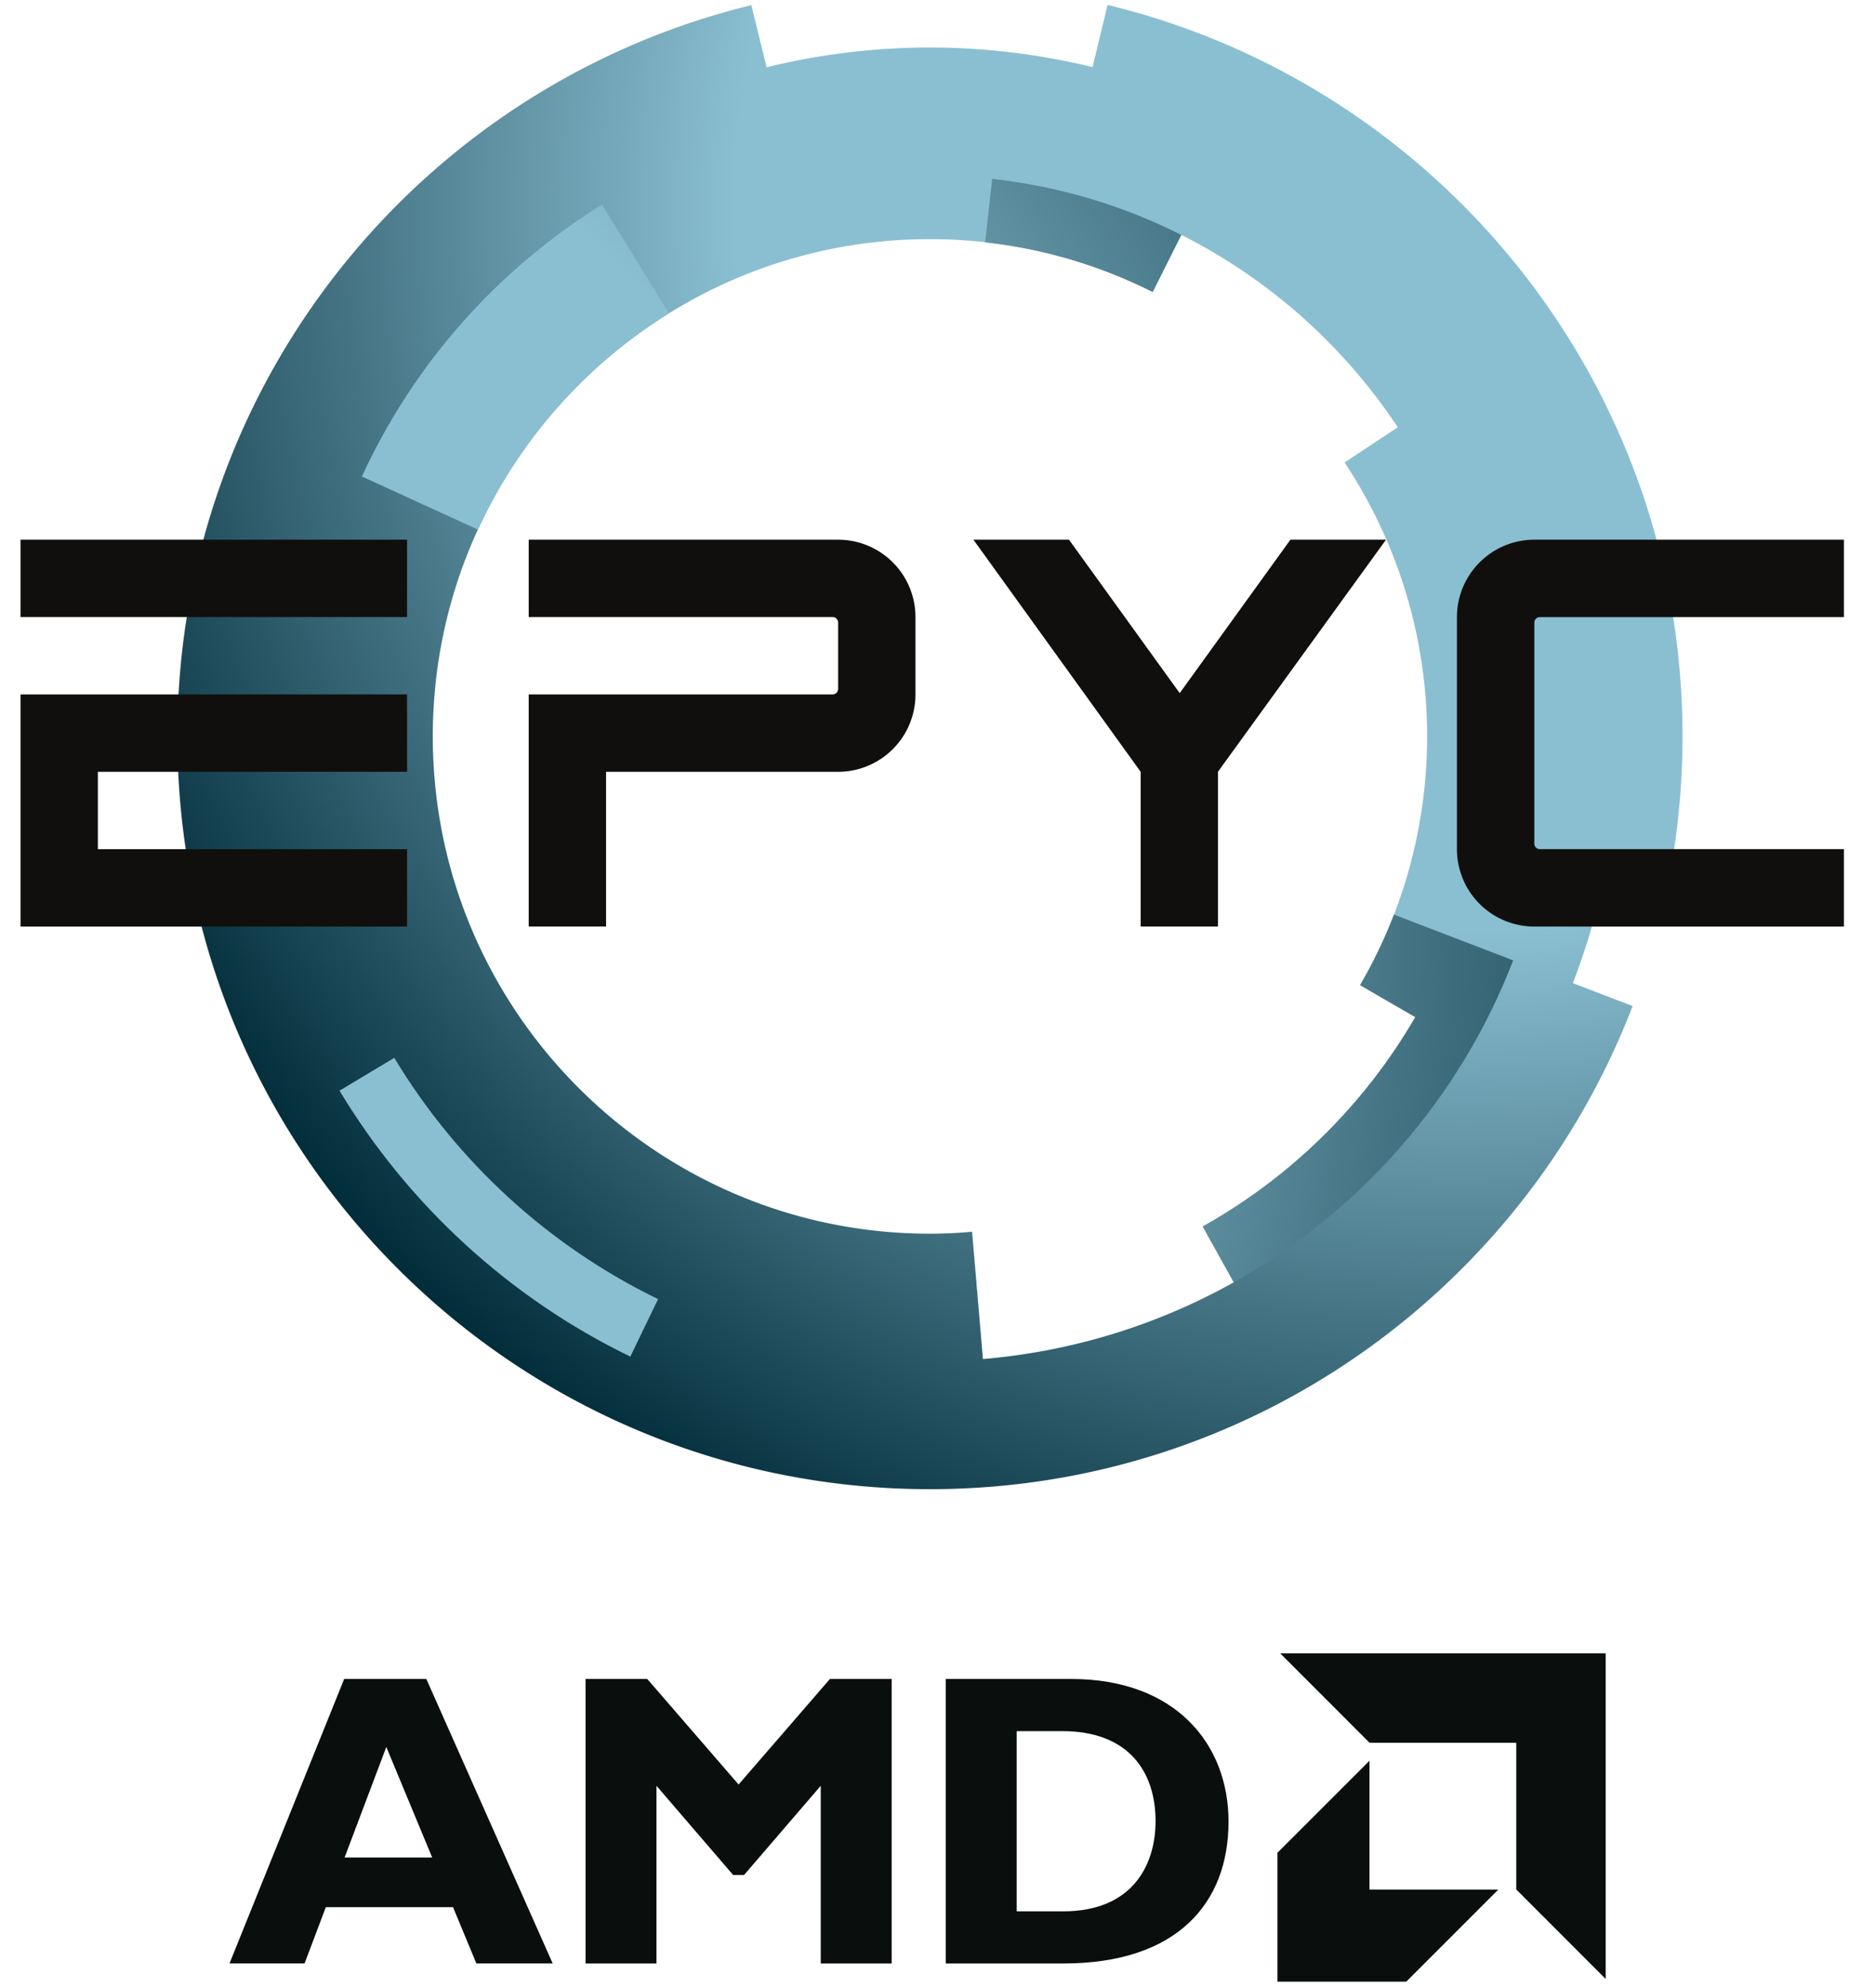
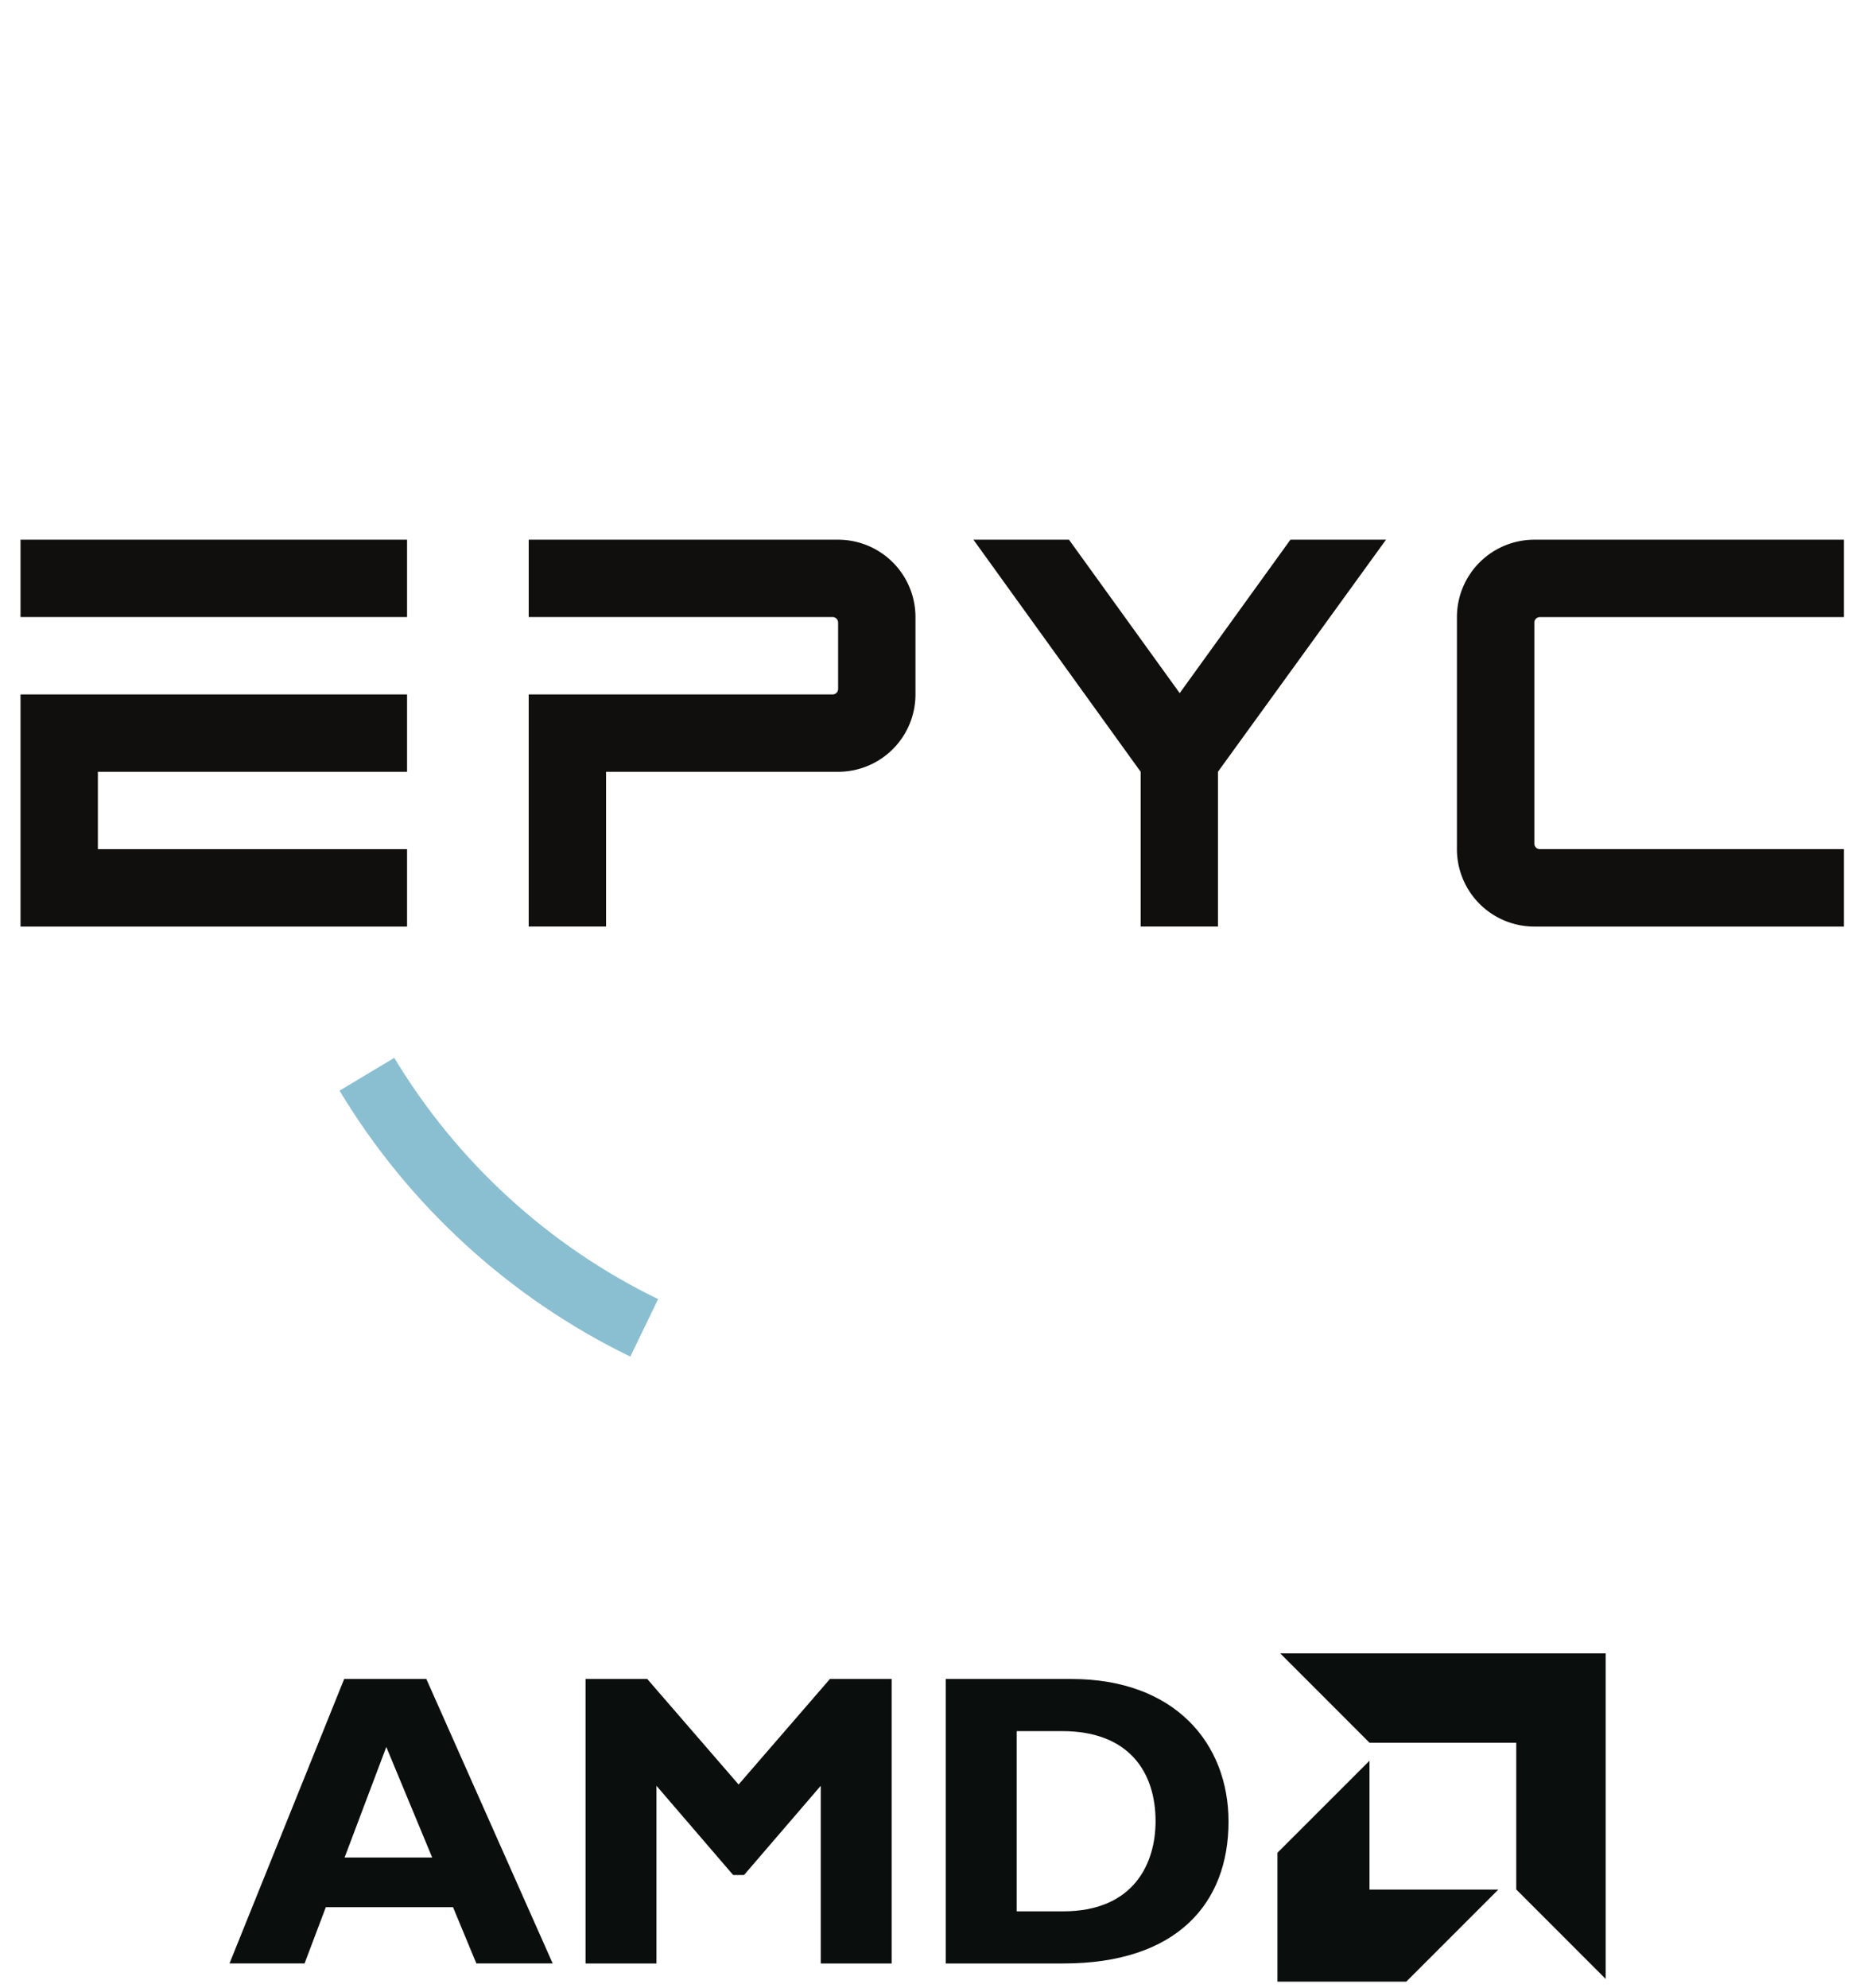
<svg xmlns="http://www.w3.org/2000/svg" xmlns:xlink="http://www.w3.org/1999/xlink" height="106" width="100" viewBox="0 0 215 233">
  <defs>
    <radialGradient gradientUnits="userSpaceOnUse" gradientTransform="scale(-1322.696 1322.696) rotate(-44.94 .948 1.75)" r="1" cy="0" cx="0" id="b">
      <stop offset="0" stop-color="#8abfd1" />
      <stop offset=".481" stop-color="#8abfd1" />
      <stop offset=".992" stop-color="#022d3b" />
      <stop offset="1" stop-color="#022d3b" />
    </radialGradient>
    <radialGradient gradientUnits="userSpaceOnUse" gradientTransform="matrix(1606.15 338.858 338.858 -1606.15 .09 926.016)" r="1" cy="0" cx="0" id="a">
      <stop offset="0" stop-color="#8abfd1" />
      <stop offset=".481" stop-color="#8abfd1" />
      <stop offset=".992" stop-color="#022d3b" />
      <stop offset="1" stop-color="#022d3b" />
    </radialGradient>
    <radialGradient r="1" cy="0" cx="0" gradientTransform="matrix(1606.15 338.858 338.858 -1606.15 .09 926.016)" gradientUnits="userSpaceOnUse" id="c" xlink:href="#a" />
    <radialGradient r="1" cy="0" cx="0" gradientTransform="matrix(1606.15 338.858 338.858 -1606.15 .09 926.016)" gradientUnits="userSpaceOnUse" id="d" xlink:href="#a" />
    <radialGradient r="1" cy="0" cx="0" gradientTransform="matrix(1606.15 338.858 338.858 -1606.15 .09 926.016)" gradientUnits="userSpaceOnUse" id="e" xlink:href="#a" />
    <radialGradient r="1" cy="0" cx="0" gradientTransform="matrix(1606.15 338.858 338.858 -1606.15 .09 926.016)" gradientUnits="userSpaceOnUse" id="f" xlink:href="#a" />
  </defs>
  <path d="M42.882 204.75l-4.89 12.955H48.26zm19.506 25.373h-8.947l-2.738-6.598H35.792l-2.493 6.598h-8.8l13.445-33.342h9.63l14.814 33.342M94.89 196.78h7.235v33.346h-8.312V209.3l-8.994 10.46h-1.273l-8.993-10.46v20.827h-8.314v-33.345h7.236l10.708 12.369 10.707-12.37m21.894 27.235h5.428c8.358 0 10.853-5.674 10.853-10.564 0-5.72-3.084-10.56-10.955-10.56h-5.326zm6.403-27.234c12.175 0 18.431 7.576 18.431 16.72 0 9.583-6.06 16.624-19.36 16.624h-13.786v-33.344h14.715m52.163 7.479h-17.194l-10.479-10.484h38.153v38.158l-10.48-10.483V204.26m-17.206 17.206v-15.102l-10.79 10.785v15.108h15.102l10.79-10.79h-15.102" fill="#0a0e0c" />
-   <path fill="url(#b)" d="M1180.8 878.105l48.7-28.164c-44.72-77.039-109.58-140.953-187.4-184.472l27.37-49.149c-66.49-37.179-141.423-60.91-221.161-67.64l-9.539 112.129c-12.266-1.028-24.633-1.688-37.153-1.688-241.637 0-438.219 196.582-438.219 438.219 0 241.64 196.582 438.22 438.219 438.22 70.559 0 137.231-16.87 196.34-46.63 0 .03 0 .05.012.07l25.211 50.3c77.54-39.03 143.26-97.82 190.79-169.56l-46.88-30.98c45.91-69.28 72.74-152.26 72.74-241.42 0-79.84-21.57-154.699-59.03-219.235zm187.47 1.829c12.03 31.238 21.65 63.66 28.4 97.121l55.22-11.157v-.003a665.846 665.846 0 0113.08 131.445c0 312.39-216 574.19-506.747 644.59l-13.301-54.76c-45.988 11.17-93.938 17.24-143.305 17.24-49.625 0-97.828-6.12-144.023-17.4l-13.371 54.74c-290.356-70.68-505.965-332.3-505.965-644.41 0-366.36 296.996-663.352 663.359-663.352 282.593 0 523.763 176.782 619.343 425.731l-52.69 20.215" transform="matrix(.133 0 0 -.133 0 232.257)" />
-   <path fill="url(#c)" d="M850.242 1532.75c52.668-5.85 102.461-20.97 147.727-43.75l25.211 50.3c-51.071 25.71-107.254 42.77-166.688 49.37l-6.25-55.92" transform="matrix(.133 0 0 -.133 0 232.257)" />
  <path fill="url(#d)" d="M329.438 814.113l-48.25-28.945c60.714-100.84 149.871-182.699 256.32-234.348l24.484 50.668c-96.578 46.864-177.465 121.133-232.554 212.625" transform="matrix(.133 0 0 -.133 0 232.257)" />
-   <path fill="url(#e)" d="M300.91 1326.4l102.336-46.82c36.227 78.87 95.125 145.22 168.391 190.58l-59.078 95.77c-92.082-57.02-166.114-140.4-211.649-239.53" transform="matrix(.133 0 0 -.133 0 232.257)" />
-   <path fill="url(#f)" d="M1210.62 940.316c-8.33-21.613-18.39-42.355-29.9-62.171l48.69-28.153c-44.69-77.043-109.49-141.004-187.31-184.523l27.37-49.149c111.84 62.532 199.69 162.879 246.22 283.66l-105.07 40.336" transform="matrix(.133 0 0 -.133 0 232.257)" />
  <path d="M0 63.255v9.067h45.315v-9.067H0M0 81.39v27.206h45.315v-9.069H9.068v-9.069h36.247V81.39H0m135.894-.152l-12.978-17.983h-11.204l19.605 27.2v18.14h9.061v-18.14l19.702-27.2h-11.206l-12.98 17.983m32.5 18.283a9.074 9.074 0 009.075 9.075h36.294V99.52h-35.651a.642.642 0 01-.643-.644V72.972c0-.355.287-.644.643-.644h35.651v-9.073H177.47a9.074 9.074 0 00-9.075 9.073V99.52M95.849 63.255H59.576v9.067h35.63c.355 0 .643.288.643.643v7.783a.643.643 0 01-.644.642h-35.63v27.205h9.07V90.458h27.204a9.068 9.068 0 009.068-9.068v-9.068a9.068 9.068 0 00-9.068-9.067" fill="#100f0d" />
</svg>